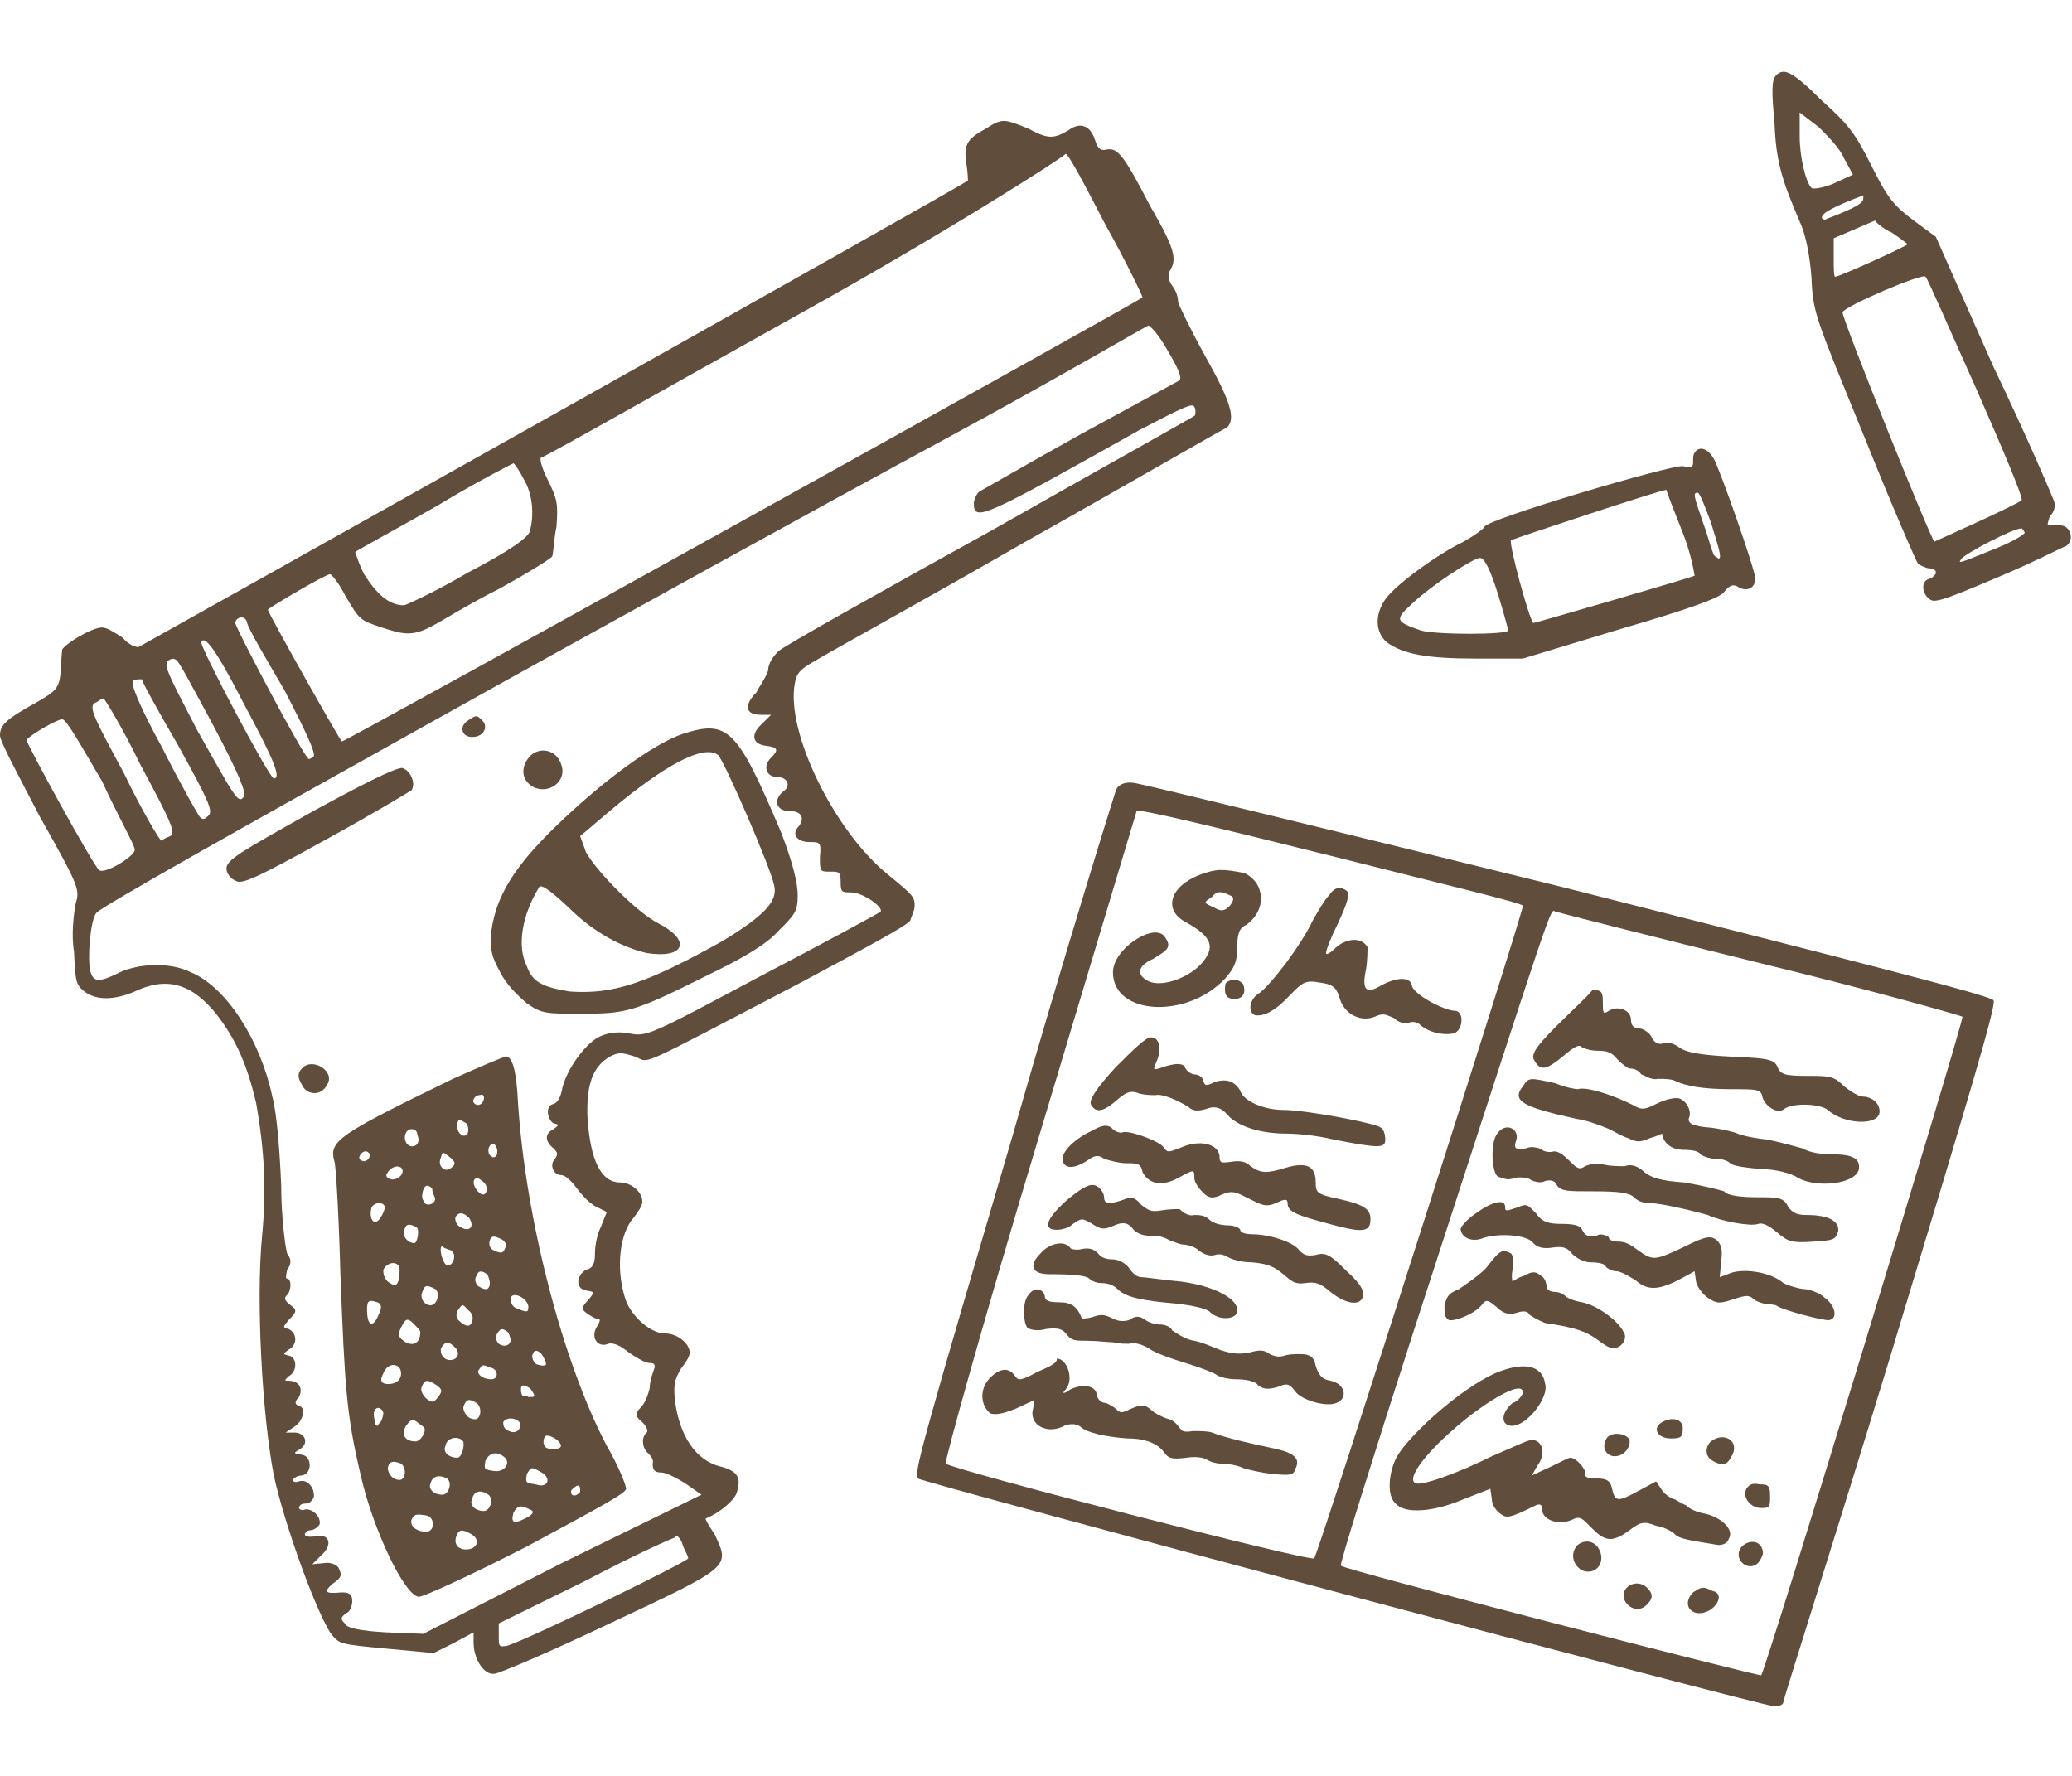
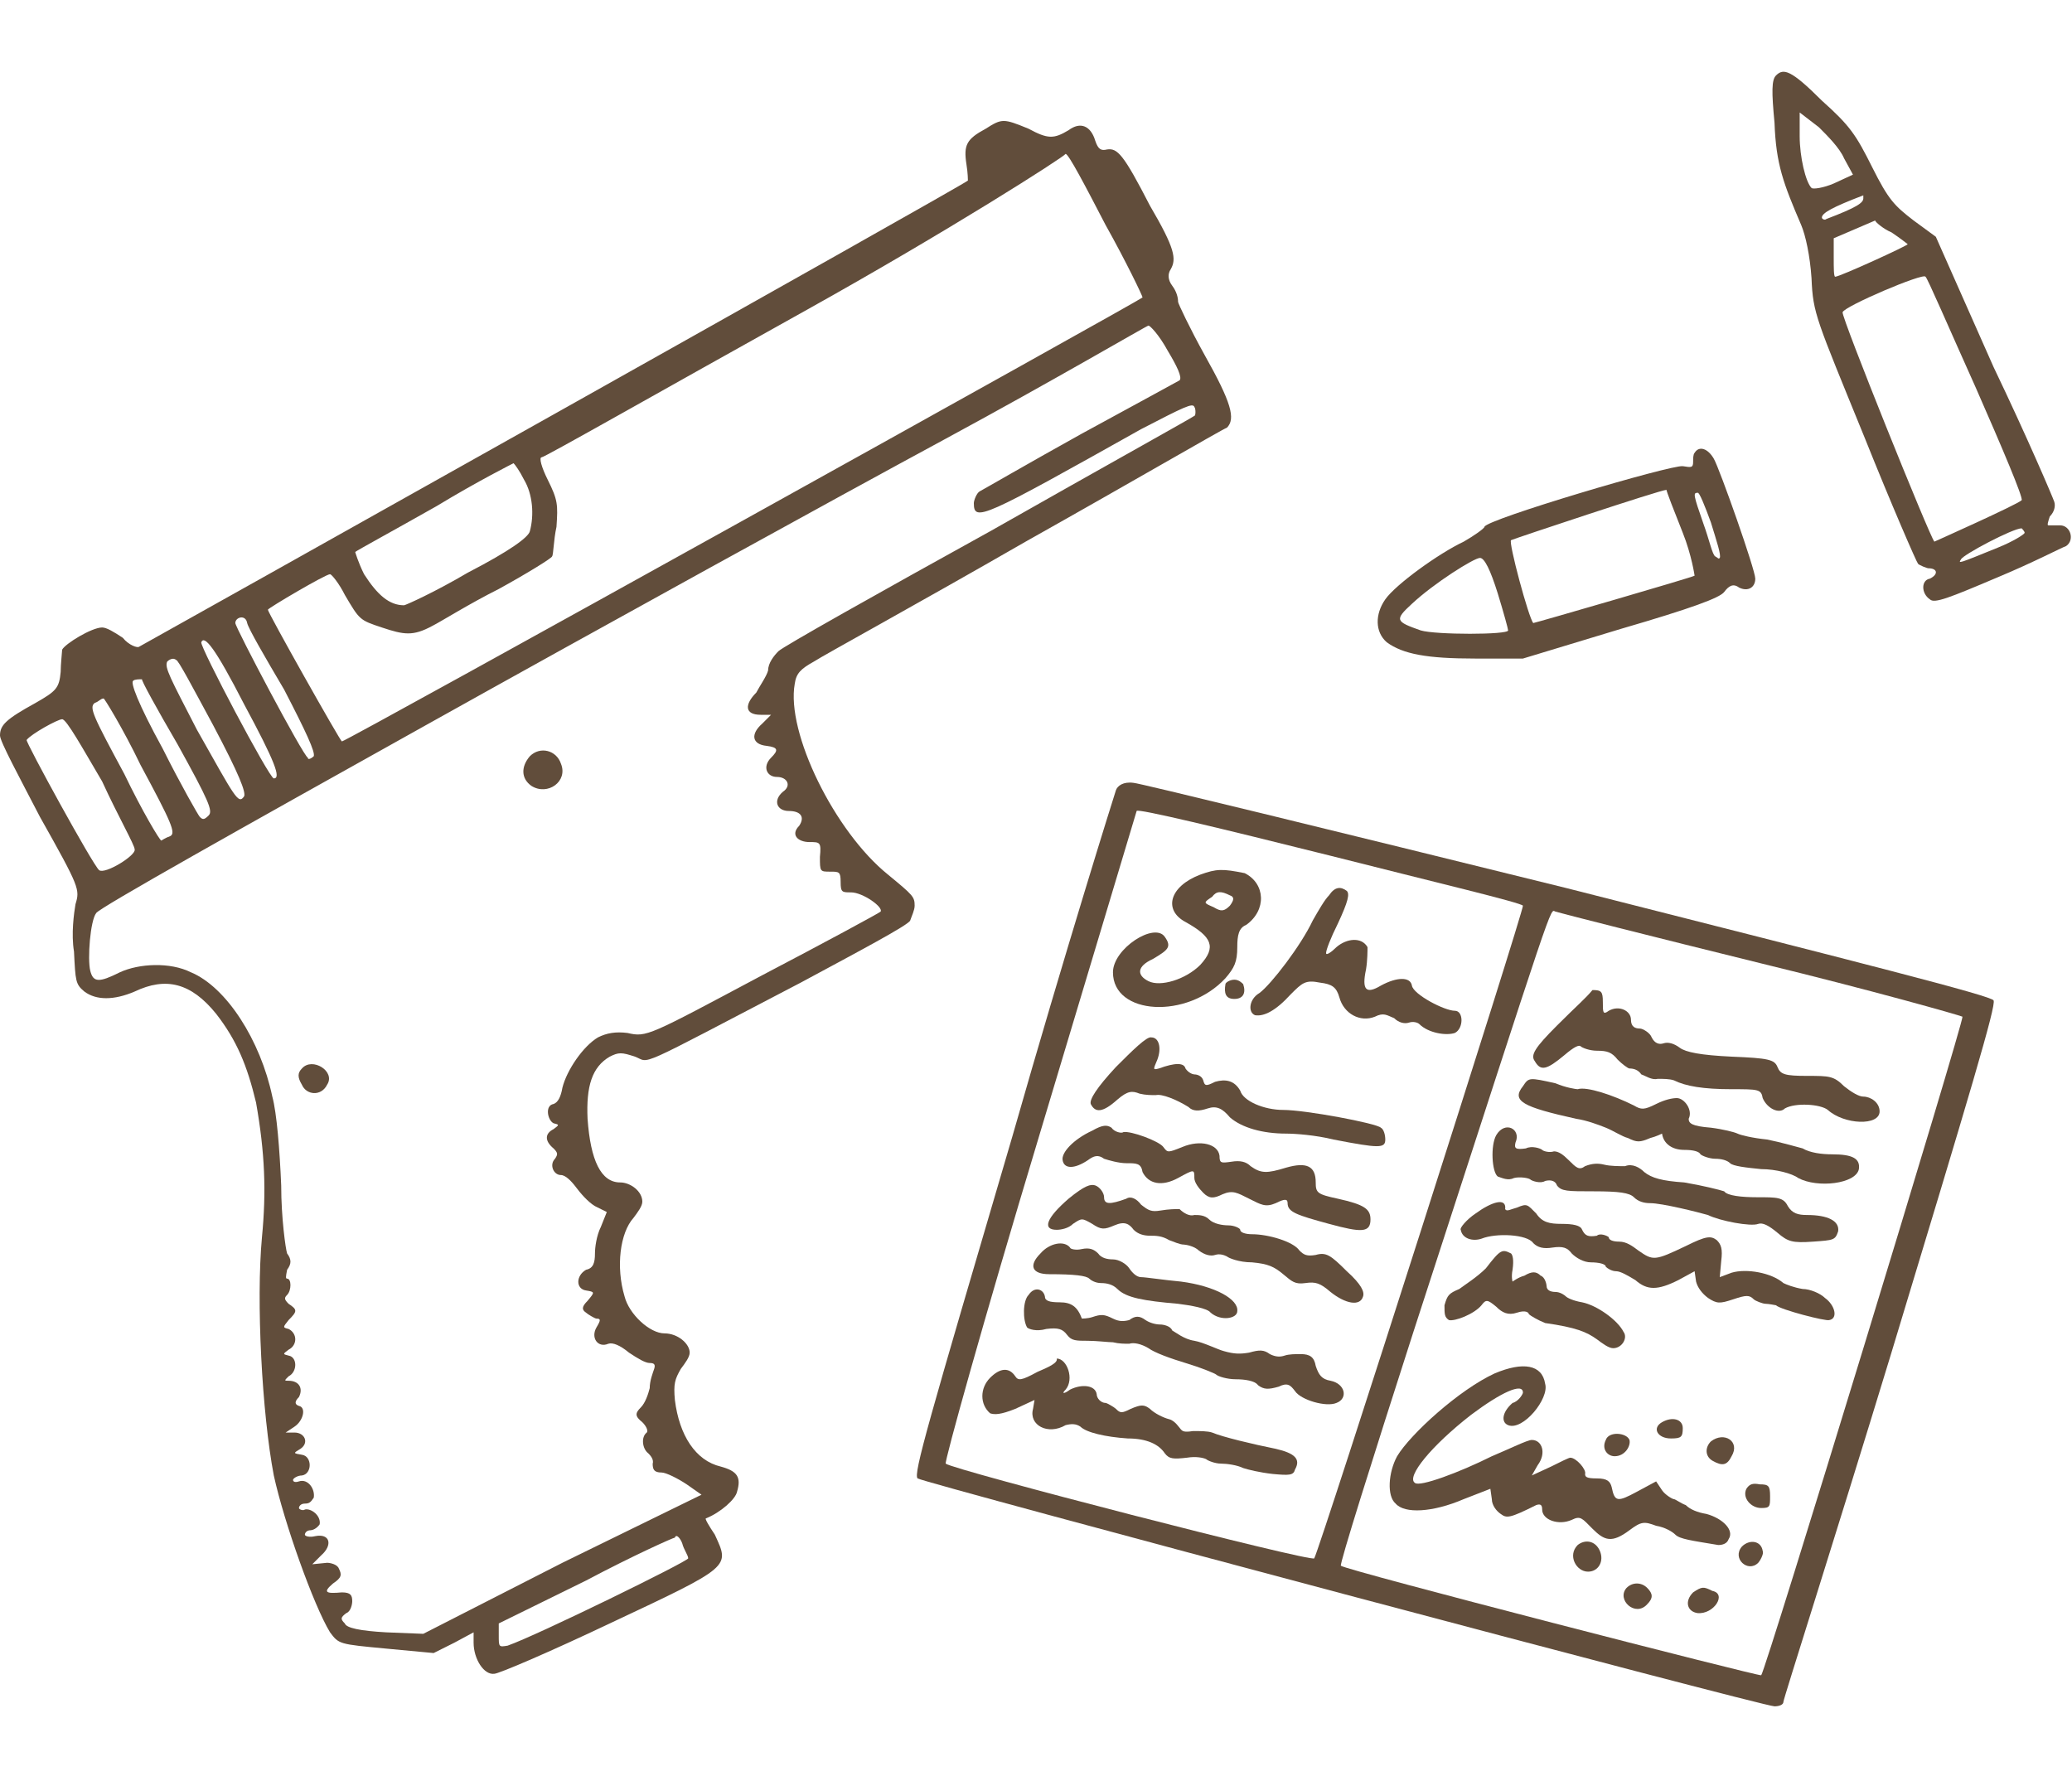
<svg xmlns="http://www.w3.org/2000/svg" height="120" viewBox="0 0 140 120" width="140">
  <g fill="#614d3b">
    <path d="m120 5.1c-.3.3-.3 1.1-.1 3.2.1 2.8.6 4.1 1.8 6.9.3.7.6 2.1.7 3.6.1 2.4.3 2.7 3.6 10.8 1.8 4.5 3.5 8.4 3.6 8.5s.6.3.7.3c.6 0 .7.4.1.7-.6.1-.6 1 0 1.4.3.3 1.3-.1 4.6-1.5 2.4-1 4.3-2 4.6-2.1.6-.4.3-1.4-.4-1.4-.4 0-.7 0-.8 0s0-.3.1-.6c.3-.3.4-.7.3-1s-1.8-4.3-4.1-9.1l-3.9-8.8-1.5-1.1c-1.3-1-1.7-1.4-2.8-3.6s-1.5-2.8-3.4-4.5c-2.1-2.1-2.6-2.2-3.1-1.7zm4.6 5.6.6 1.1-1.3.6c-.7.3-1.4.4-1.5.3-.4-.4-.8-2.1-.8-3.5v-1.6l1.3 1c.6.6 1.4 1.4 1.7 2.1zm1.3 2.7c0 .3-.4.6-2.5 1.4-.1.1-.3 0-.3-.1 0-.3.7-.7 2.8-1.5zm1.9 2.3c.6.4 1.1.8 1.1.8 0 .1-4.6 2.2-4.9 2.2-.1 0-.1-.6-.1-1.3v-1.3l1.4-.6c.7-.3 1.4-.6 1.4-.6 0 .1.6.6 1.1.8zm5.7 10.5c1.8 4.1 3.2 7.4 3.1 7.6-.3.3-5.9 2.8-5.9 2.8-.3-.3-6.3-15.2-6.2-15.5.1-.4 5.5-2.7 5.6-2.4.1 0 1.6 3.5 3.4 7.5zm3.3 9.8c0 .1-.8.6-1.8 1-2.7 1.1-2.7 1.1-2.5.8.1-.3 3.5-2.1 4.1-2.1 0 0 .2.2.2.3z" />
    <path d="m66.6 8.7c-1.3.7-1.5 1.1-1.3 2.4.1.6.1 1.1.1 1.1-.1.2-55.8 31.4-56 31.5-.1.1-.7-.1-1.1-.6-.6-.4-1.1-.7-1.4-.7-.7 0-2.5 1.1-2.7 1.5 0 .1-.1 1-.1 1.5-.1 1.1-.3 1.3-1.7 2.1-2 1.1-2.4 1.5-2.4 2.2 0 .4 1.3 2.8 2.7 5.5 2.7 4.8 2.7 4.9 2.4 5.9-.1.6-.3 2-.1 3.2.1 2 .1 2.2.7 2.7.8.6 2 .6 3.4 0 2.1-1 3.8-.6 5.5 1.5 1.4 1.8 2.1 3.5 2.7 6 .6 3.4.7 6 .4 9.1-.4 4.3 0 11.9.8 16.1.7 3.2 2.7 8.8 3.8 10.6.6.8.6.8 3.8 1.1l3.2.3 1.4-.7 1.3-.7v.7c0 1.1.7 2.2 1.4 2.1.3 0 3.8-1.5 7.8-3.4 8.3-3.9 8.1-3.8 7.1-6-.4-.6-.7-1.1-.6-1.1 1-.4 2-1.3 2.1-1.8.3-1 0-1.4-1.1-1.7-1.7-.4-2.8-2.1-3.1-4.5-.1-1.1 0-1.4.4-2.1.3-.4.6-.8.6-1.1 0-.6-.8-1.3-1.7-1.3-1 0-2.4-1.3-2.7-2.5-.6-2-.3-4.3.6-5.3.3-.4.6-.8.6-1.1 0-.7-.8-1.3-1.5-1.3-1.3 0-2-1.5-2.2-4.3-.1-2.2.3-3.5 1.5-4.2.6-.3.8-.3 1.7 0 1.1.4-.3 1 11.2-5 3.9-2.1 7.3-3.9 7.4-4.2s.3-.7.3-1c0-.6-.1-.7-1.8-2.1-3.6-2.9-6.9-9.6-6.3-12.9.1-.7.4-1 1.3-1.5.6-.4 7-3.9 14.3-8.1 7.3-4.1 13.3-7.6 13.6-7.7.6-.6.3-1.7-1.5-4.9-1-1.8-1.8-3.5-1.8-3.6 0-.3-.1-.7-.4-1.1s-.3-.8-.1-1.1c.4-.7.3-1.4-1.4-4.3-1.8-3.5-2.2-3.9-2.9-3.8-.4.1-.6 0-.8-.6-.3-1-1-1.3-1.8-.7-1 .6-1.4.6-2.7-.1-1.7-.7-1.8-.7-2.9 0zm8.1 6.5c1.4 2.5 2.5 4.8 2.5 4.9s-53.8 30-54.1 30c-.1 0-5-8.7-5-8.9 0-.1 3.9-2.4 4.2-2.4.1 0 .6.6 1 1.4 1 1.7 1 1.7 2.5 2.2s2.1.6 3.4-.1c.6-.3 2.5-1.5 4.5-2.5 2-1.1 3.6-2.1 3.6-2.2.1-.1.1-1.1.3-2 .1-1.5.1-1.8-.6-3.2-.4-.8-.6-1.5-.4-1.5s8.1-4.5 17.8-9.9 17.5-10.4 17.6-10.6c.2 0 1.3 2.1 2.7 4.8zm4.2 8.5c.6 1 1 1.8.8 2 0 0-3.1 1.7-6.6 3.6-3.6 2-6.7 3.8-6.9 3.9s-.4.6-.4.8c0 1.3.6 1 11.3-5 2.9-1.5 3.5-1.8 3.6-1.5.1.1.1.6 0 .6-.1.1-6.4 3.6-13.8 7.8-7.6 4.2-14 7.8-14.3 8.1s-.7.8-.7 1.3c-.1.4-.6 1.1-.8 1.5-.8.8-.8 1.5.3 1.5h.7l-.6.6c-.8.7-.7 1.4.3 1.5.8.1.8.3.3.8-.6.6-.3 1.3.4 1.3s1 .6.4 1c-.7.6-.4 1.3.4 1.3s1.1.4.7 1c-.6.6-.1 1.1.7 1.1.7 0 .8 0 .7 1 0 1 0 1 .7 1 .6 0 .7 0 .7.7s.1.7.7.7c.8 0 2.2 1 2 1.3-.1.1-3.8 2.1-8 4.3-7.7 4.1-7.8 4.2-9.1 3.9-.8-.1-1.4 0-2 .3-1 .6-2.1 2.2-2.4 3.4-.1.6-.3 1-.6 1.1-.6.1-.4 1.1 0 1.3.4.1.4.1 0 .4-.6.3-.6.8 0 1.3.3.3.3.4.1.7-.4.4-.1 1.1.4 1.1.3 0 .7.4 1 .8s.8 1 1.3 1.3l.8.4-.4 1c-.3.6-.4 1.4-.4 1.8 0 .6-.1 1-.6 1.1-.7.4-.7 1.3 0 1.4.6.1.6.1.1.7-.4.4-.4.6-.1.8.1.1.6.4.7.4.3 0 .3.1 0 .6-.4.7.1 1.4.8 1.1.3-.1.8.1 1.4.6.6.4 1.1.7 1.4.7s.4.1.3.4-.3.8-.3 1.3c-.1.4-.3 1-.6 1.3-.4.4-.4.6.1 1 .3.3.4.6.3.7-.4.3-.3 1.1.1 1.4.1.1.4.4.3.7 0 .4.1.6.6.6.3 0 1.1.4 1.7.8l1 .7-9.4 4.6-9.4 4.8-2.5-.1c-1.8-.1-2.7-.3-2.8-.6-.3-.3-.3-.4.1-.7.3-.1.4-.6.4-.8 0-.4-.1-.6-.7-.6-1.1.1-1.3 0-.6-.6.6-.4.6-.6.4-1-.1-.3-.6-.4-.8-.4l-1 .1.6-.6c.8-.7.6-1.5-.4-1.3-.4.1-.7 0-.7-.1s.1-.3.4-.3c.1 0 .4-.1.6-.4.1-.6-.6-1.1-1-1-.1.1-.4 0-.4-.1s.1-.3.4-.3.4-.1.6-.4c.1-.6-.4-1.3-1-1.1-.3.1-.4 0-.4-.1s.3-.3.6-.3c.7-.1.7-1.3 0-1.4-.6-.1-.6-.1-.1-.4.6-.4.3-1.1-.4-1.1h-.6l.6-.4c.6-.4.8-1.3.3-1.4-.3-.1-.3-.3 0-.6.3-.6 0-1.1-.7-1.1-.3 0-.3 0 0-.3.6-.3.6-1.3 0-1.4-.4-.1-.4-.1 0-.4.6-.3.6-1.1 0-1.4-.4-.1-.4-.1 0-.6.6-.6.6-.7 0-1.1-.3-.3-.3-.4-.1-.6.3-.3.3-1.1 0-1.1-.1 0-.1-.1 0-.6.3-.4.3-.7 0-1.1-.1-.3-.4-2.4-.4-4.6-.1-2.4-.3-4.9-.6-6-.8-3.8-3.1-7.4-5.5-8.4-1.4-.7-3.5-.6-4.8 0-1.4.7-1.8.7-2-.1s0-3.4.4-3.9c.1-.3 10.1-5.9 22.1-12.6s27.8-15.4 35.2-19.4 13.7-7.7 13.8-7.7.7.6 1.3 1.7zm-43.5 8.7c.6 1 .7 2.4.4 3.5-.1.4-1.3 1.3-4.2 2.8-2.2 1.3-4.2 2.2-4.3 2.2-1 0-1.8-.7-2.7-2.1-.4-.8-.6-1.5-.6-1.5.1-.1 2.5-1.4 5.5-3.1 2.8-1.7 5.2-2.9 5.2-2.9.1.1.4.5.7 1.1zm-16.2 14.2c1.5 2.9 2.1 4.2 2 4.5-.1.1-.4.3-.4.1-.3-.1-4.9-8.8-4.9-9.1 0-.4.7-.6.8 0 .1.4 1.2 2.3 2.5 4.5zm-2.7 1c2.1 3.9 2.5 5 2 5-.3 0-5-8.9-4.9-9.2.2-.5.9.3 2.9 4.2zm-2.1 1.4c1.8 3.4 2.2 4.5 2.1 4.8-.4.6-.6.1-3.2-4.5-1.8-3.5-2.2-4.2-2-4.6.1-.1.4-.3.6-.1.1-.1 1.2 2 2.5 4.4zm-2.4 1.3c2.1 3.8 2.4 4.5 2.1 4.8s-.4.3-.6.1c-.1-.1-1.3-2.2-2.5-4.6-1.7-3.1-2.2-4.5-2-4.6.1-.1.4-.1.6-.1-.1 0 1 2 2.4 4.4zm-2.5 1.4c2.1 3.9 2.4 4.6 2 4.8-.3.1-.6.3-.6.3-.1 0-1.3-2-2.5-4.5-2.1-3.9-2.4-4.5-2-4.8.3-.1.4-.3.6-.3 0-.1 1.3 2 2.5 4.5zm-2.6 1.1c1.1 2.4 2.2 4.3 2.2 4.6.1.4-2 1.7-2.4 1.4s-5-8.7-4.9-8.8c.3-.4 2.1-1.4 2.4-1.4s1.4 2 2.7 4.2zm39.2 51.5c.1.4.4.8.4 1s-10.2 5.2-12.2 5.9c-.6.1-.6.1-.6-.7v-.8l5.9-2.9c3.2-1.7 5.9-2.9 6-2.9.1-.3.4.1.5.4z" />
-     <path d="m31.6 48.7c-.6.4-.4 1.1.3 1.1.8 0 1.1-.7.7-1.1s-.4-.4-1 0z" />
-     <path d="m46.1 49.6c-1.7.6-4.3 2.4-7 4.8-3.9 3.5-5.5 5.7-5.9 8.5-.1 1.3 0 1.7.6 2.8.4.8 1.1 1.5 1.8 2.1 1 .7 1.3.7 3.6.7 3.1 0 3.6-.1 8.4-2.5 2.7-1.3 4.2-2.2 5-3.1 1.1-1.1 1.3-1.3 1.3-2.4 0-.8-.3-2.1-1.1-4.2-3-7.1-3.6-7.7-6.7-6.7zm2.4 1.4c.4.3 3.6 7.7 3.8 8.8.3 1.1-.7 2.1-3.5 3.8-5.2 2.9-7.4 3.6-10.3 3.4-1.8-.3-2.5-.6-2.9-1.7-.7-1.4-.3-3.5.8-5.3.1-.3.6 0 2 1.3 1.7 1.7 3.6 2.7 5.3 3.1 2.5.4 3.1-.8.8-2-1.4-.7-4.1-3.4-4.9-4.8l-.4-1.1 2-1.7c3.7-3.1 6.3-4.5 7.3-3.8z" />
    <path d="m35.8 51.1c-.6.7-.6 1.5.1 2 1.1.7 2.5-.3 2-1.5-.3-.9-1.4-1.2-2.1-.5z" />
-     <path d="m21 54.9c-4.8 2.7-5.7 3.2-5.7 3.8 0 .3.3.7.6.8.4.3 1.3-.1 6-2.7 3.1-1.7 5.6-3.2 5.9-3.4.3-.4 0-1.3-.6-1.5-.4-.1-3.1 1.3-6.2 3z" />
-     <path d="m30.6 72.9c-7.8 3.8-8.4 4.2-8 5.6.1.3.3 3.8.4 7.6.3 7.7.4 9.5 1.4 13.7.8 3.5 2.9 8 3.9 8.1.3 0 3.4-1.4 7.3-3.4 5-2.7 6.7-3.6 6.7-3.9s-.6-1.7-1.3-2.9c-3-5.7-5.5-15.4-6-23.2-.1-2.2-.4-3.1-.8-3.1-.2 0-1.8.7-3.6 1.5zm2.1 1.3c0 .3-.3.6-.6.4s0-.6.3-.6c.3-.1.3.1.3.2zm-1.1 2.4c-.3.4-.8-.1-.7-.7.1-.3.1-.3.6 0 .1.1.2.4.1.7zm-3.4.1c.3.6-.3 1-.7.6-.3-.4-.1-1 .3-1 .2 0 .4.1.4.4zm5.4 1.1c0 .3-.1.4-.3.4-.2-.1-.3-.2-.3-.5 0-.1.1-.4.3-.4s.3.3.3.5zm-8.6.2c0 .3-.3.6-.6.4-.3-.1 0-.6.3-.6.2 0 .3.2.3.2zm5.5.9c-.4.4-1-.1-.7-.7.1-.4.1-.4.6 0 .4.3.4.5.1.7zm-3.4 0c.3.3-.1.8-.6.8-.1 0-.4-.1-.4-.3.2-.5.7-.7 1-.5zm5.6 1c.4.4.1 1.1-.3.7-.4-.3-.6-1-.1-1 0 0 .3.2.4.3zm-3.3 1.1c0 .4-.7.6-.8.1-.1-.1-.1-.4 0-.7s.3-.4.6-.1c0 .3.2.6.2.7zm-3.4.6c0 .1-.1.4-.3.7-.4.6-.8.1-.6-.7.2-.4.9-.4.9 0zm5.7.7c.4.6 0 1-.6.6-.3-.1-.4-.6-.3-.7.2-.3.5-.3.9.1zm-3.6.6c.3.1.1 1.1-.1 1.1-.4 0-.8-.4-.7-.8s.2-.6.8-.3zm6 1.5c-.1.3-.3.3-.7.1-.3-.1-.4-.4-.3-.7s.3-.3.7-.1c.3.1.5.4.3.7zm-3.6.1c.4.3.1 1.1-.3 1-.3-.1-.6-1.3-.3-1.3 0 .1.3.2.6.3zm-3.5 1.3c0 .1 0 .6-.1.8-.1.3-.3.3-.7 0-.3-.3-.3-.6-.3-.8.3-.6 1.1-.6 1.1 0zm6.1 1c-.1.4-.3.4-.8.1-.1-.1-.3-.4-.1-.7.1-.3.3-.4.7-.1.1.1.2.4.2.7zm-3.7.3c.4.3.1 1.1-.3 1.1s-.7-.4-.6-.8c.2-.6.3-.6.9-.3zm6.3 1.2c0 .4-.1.4-.8.1-.3-.1-.4-.4-.4-.7.2-.5 1.2.1 1.2.6zm-10.2-.3c.3.1.3.4.1.8-.4 1-.8.8-.8-.3 0-.6.1-.7.7-.5zm6.4 1.3c-.1.3-.3.4-.7.1s-.4-.4-.3-.8c.3-.4.3-.6.7-.1.3.2.4.5.3.8zm-3.5.7c0 .7-.4 1-1 .7-.4-.3-.6-.4-.3-1s.4-.6.7-.4c.3.3.6.6.6.7zm6.1.6c-.1.4-.5.4-.8.2-.1-.1-.3-.4-.1-.7s.3-.4.7-.1c.1.1.2.4.2.6zm-3.7.5c.3.4.1.8-.4.8-.4 0-.7-.4-.6-.8.3-.5.5-.5 1 0zm6.1 1.1c-.1.1-.3.1-.6 0s-.4-.6-.3-.7c.1-.3.3-.3.6 0 .2.3.3.6.3.7zm-9.8.6c0 .6-.6.8-1.1.7-.3-.1-.3-.3-.1-.7.3-.8 1.2-.7 1.2 0zm6-.4c.6.1.6.8.1.8-.6 0-1.1-.4-.8-.7.2-.3.2-.3.7-.1zm-3.6 1.2c.4.3.4.4.1.8s-.4.4-.8.1c-.3-.3-.4-.6-.3-.8.2-.5.4-.5 1-.1zm6.6.7c0 .1-.1.1-.4.1-.1-.1-.4-.1-.4-.1s-.1-.1-.1-.4.1-.4.6-.1c.1.1.3.4.3.5zm-3.9.5c.4.3.3 1.1-.1 1.1-.6 0-.8-.6-.8-.8.2-.6.4-.6.9-.3zm-6.3.7c0 .1-.1.6-.3.7-.1.3-.3.1-.3-.3-.1-.4 0-.7.1-.7.2-.2.5.1.5.3zm2.8 1.1c0 .4-.4.8-.6.8-.7 0-1-.4-.7-1 .3-.4.4-.6.8-.3.2.2.5.3.5.5zm6.3-.6c.4.3 0 1-.6.7-.3-.1-.4-.3-.4-.6.1-.2.5-.4 1-.1zm2.9 1.7c0 .3-1 .3-1.1 0-.1-.1-.1-.4 0-.6.1-.3 1.1.2 1.1.6zm-6.6-.3c.1.3-.1 1.1-.4 1.1-.6 0-1-.4-.8-.8.1-.6.9-.7 1.2-.3zm2.7 1c.6.4.1 1.1-.6 1s-.7-.1-.6-.7c.3-.6.8-.6 1.2-.3zm-6.9.5c.4.3.3 1.1-.1 1.1-.6 0-.8-.6-.8-.8.1-.5.4-.5.9-.3zm9.5.6c.7.4.4 1.1-.4.8-.7-.1-.7-.1-.6-.7.3-.5.3-.5 1-.1zm-6.4.4c.4.3.1 1.1-.3 1.1-.6 0-1-.4-.8-.8.1-.4.5-.6 1.1-.3zm9 .9c-.3.4-.7.3-.6-.1.1-.1.3-.3.4-.3.2-.1.2.2.2.4zm-6.2.2c.4.3.1 1.1-.3 1.1-.6 0-1-.4-.8-.8.1-.5.5-.7 1.1-.3zm2.8 1c.3.1.3.3-.3.6-.8.4-1 .3-.8-.4.3-.5.5-.5 1.1-.2zm-7 .4c.6.1.6 1.1 0 1.1-.7 0-1.1-.4-1-.8.2-.4.3-.4 1-.3zm3.1 1.3c.6.4.3 1-.4 1-.6 0-.8-.4-.7-.8.2-.6.4-.6 1.1-.2z" />
    <path d="m20.4 72.2c-.3.3-.3.6 0 1.1.3.7 1.3.8 1.7 0 .6-.9-1-1.9-1.7-1.1z" />
    <path d="m114.5 30.6c-.1.1-.1.4-.1.6 0 .4-.1.4-.7.3-.8-.1-13.3 3.6-13.4 4.1 0 .1-.7.6-1.4 1-1.7.8-4.6 2.9-5.3 3.9s-.7 2.2.1 2.9c1.1.8 2.7 1.1 6 1.1h3.2l6.6-2c4.8-1.4 6.7-2.1 7-2.5s.6-.6 1-.3c.6.3 1.1 0 1.1-.6s-2.4-7.4-2.8-8.1-1-.9-1.3-.4zm-.8 5.4c.6 1.5.8 2.9.8 2.9-.1.1-10.8 3.2-10.9 3.2-.3-.3-1.7-5.5-1.5-5.6s10.1-3.4 10.5-3.4c0 .1.5 1.4 1.1 2.9zm1.9-.7c.4 1.3.7 2.2.6 2.4-.1.1-.1 0-.3-.1s-.4-1.1-.8-2.2c-.7-2-.7-2.1-.4-2.1.1-.1.5.9.9 2zm-14.4 4.8c.4 1.3.7 2.4.7 2.5 0 .3-4.9.3-5.9 0-1.7-.6-1.8-.7-.6-1.8 1.5-1.4 4.2-3.1 4.6-3.1.3 0 .7.8 1.2 2.4z" />
    <path d="m75.4 53.4c-.1.3-3.4 10.8-7 23.4-5.7 19.4-6.7 22.8-6.4 23.1.4.3 57.1 15.4 57.9 15.4.3 0 .6-.1.6-.3s3.4-10.8 7.3-23.6c5.3-17.5 7.1-23.5 6.9-23.8-.1-.3-8.8-2.5-28.9-7.6-15.8-3.9-28.9-7.1-29.2-7.1-.7-.1-1.1.2-1.2.5zm14.4 4.4c7.1 1.8 13 3.2 13.1 3.4s-13.7 43.4-14.1 44.1c-.1.3-24.5-6-24.9-6.4-.1-.1 2.5-9.5 6.3-22.1 3.6-12 6.6-22 6.6-22 0-.2 5.8 1.2 13 3zm29.2 7.3c7.4 1.8 13.4 3.5 13.6 3.6.1.3-13.3 44.2-13.6 44.5-.1.1-28.1-7.1-28.4-7.4-.1-.1 2.1-7.1 4.9-15.8 9.8-30.2 9.2-28.5 9.6-28.4.3.1 6.6 1.7 13.9 3.5z" />
    <path d="m81.1 59.1c-2.1.8-2.5 2.4-1 3.2 1.8 1 2.1 1.7 1 2.9-1 1-2.7 1.5-3.5 1.1s-.8-1 .3-1.5c1-.6 1.3-.8.8-1.5-.7-1-3.5.8-3.5 2.4 0 2.9 5 3.2 7.6.4.6-.7.8-1.1.8-2.1 0-.8.1-1.3.6-1.5 1.4-1 1.3-2.8-.1-3.5-1.5-.3-1.9-.3-3 .1zm2 1.4c.3.1.3.3 0 .7-.4.4-.6.4-1.1.1-.7-.3-.7-.3-.1-.7.3-.4.6-.4 1.2-.1z" />
    <path d="m89.8 60.5c-.3.3-.7 1-1.1 1.7-.8 1.7-2.8 4.3-3.6 4.9-.7.4-.8 1.3-.3 1.5.6.1 1.4-.3 2.4-1.4.8-.8 1-1 2-.8.8.1 1.1.3 1.3 1 .3 1.1 1.4 1.7 2.4 1.3.6-.3.8-.1 1.3.1.3.3.7.4 1 .3s.6 0 .7.1c.6.6 1.8.8 2.4.6.6-.3.6-1.5 0-1.5-.7 0-2.8-1.1-2.9-1.7s-1-.6-2.1 0c-1 .6-1.3.3-1-1.1.1-.6.1-1.3.1-1.5-.4-.7-1.4-.6-2.1 0-.3.3-.7.6-.7.4s.3-1 .8-2c.7-1.5.8-2 .6-2.2-.4-.3-.8-.3-1.2.3z" />
    <path d="m82.8 66.5c-.1.6 0 1 .6 1s.8-.4.6-1c-.1-.1-.3-.3-.6-.3s-.6.2-.6.3z" />
    <path d="m75.4 72.1c-1.3 1.4-1.8 2.2-1.7 2.5.3.6.8.6 1.8-.3.7-.6 1-.6 1.5-.4.4.1.8.1 1.1.1.4-.1 1.4.3 2.2.8.3.3.7.3 1.3.1s1 0 1.5.6c.8.7 2.2 1.1 3.8 1.1.6 0 2 .1 3.2.4 3.1.6 3.5.6 3.5 0 0-.3-.1-.7-.3-.8-.3-.3-5.1-1.2-6.6-1.2-1.3 0-2.7-.6-2.9-1.3-.4-.7-1-.8-1.7-.6-.6.3-.7.3-.8-.1-.1-.3-.4-.4-.6-.4-.1 0-.4-.1-.6-.4-.1-.4-.7-.4-1.8 0-.4.1-.4.1-.1-.6.3-.8.1-1.5-.4-1.5-.3-.1-1.3.9-2.4 2z" />
    <path d="m73.8 76.4c-1.3.6-2.1 1.5-2 2 .1.6.8.6 1.7 0 .4-.3.7-.4 1.1-.1.3.1 1 .3 1.5.3.7 0 1 0 1.1.6.4.8 1.3 1 2.4.4s1.1-.6 1.1 0c0 .3.3.7.6 1 .4.4.7.4 1.3.1.7-.3 1-.1 1.8.3s1.1.6 1.8.3c.6-.3.8-.3.8 0 0 .6.6.8 2.8 1.4s2.8.6 2.8-.3c0-.7-.4-1-2.2-1.4-1.4-.3-1.5-.4-1.5-1.1 0-1.1-.6-1.4-2-1-1.3.4-1.7.4-2.4-.1-.3-.3-.7-.4-1.3-.3-.7.1-.8.1-.8-.4-.1-.8-1.3-1.1-2.5-.6-1 .4-1 .4-1.3 0s-2.2-1.1-2.7-1c-.1.1-.6 0-.8-.3-.3-.2-.6-.2-1.3.2z" />
    <path d="m72.2 81c-1.5 1.3-1.8 2.1-.8 2.1.3 0 .8-.1 1.1-.4.6-.4.6-.4 1.3 0 .6.4.8.4 1.5.1s1-.1 1.3.3c.3.3.7.4 1.1.4s.8 0 1.3.3c.3.1.7.3 1 .3.1 0 .7.1 1 .4.4.3.8.4 1.1.3s.6 0 .8.1c.1.1.8.4 1.7.4 1.1.1 1.5.3 2.1.8s.8.7 1.5.6 1 0 1.7.6c1 .8 2 1 2.2.3.1-.3-.1-.8-1.1-1.7-1.1-1.1-1.4-1.3-2.1-1.1-.6.1-.8 0-1.1-.3-.4-.6-2.1-1.1-3.2-1.1-.4 0-.8-.1-.8-.3 0-.1-.4-.3-.8-.3s-1-.1-1.3-.4-.7-.3-1-.3c-.3.1-.7-.1-1-.4-.3 0-.7 0-1.3.1s-.8 0-1.3-.4c-.3-.4-.7-.6-1-.4-1.1.4-1.5.4-1.5-.1 0-.3-.3-.7-.6-.8s-.7 0-1.8.9z" />
    <path d="m70.3 84.7c-.8.8-.6 1.4.6 1.4 1.7 0 2.5.1 2.7.3.1.1.4.3.8.3s.8.1 1.1.4c.6.6 1.8.8 4.1 1 .8.1 2 .3 2.2.6.7.6 1.8.4 1.8-.1.1-.8-1.5-1.7-3.8-2-1.1-.1-2.4-.3-2.7-.3s-.6-.3-.8-.6-.7-.6-1.1-.6-.8-.1-1-.4c-.3-.3-.6-.4-1.1-.3-.4.1-.8 0-.8-.1-.4-.5-1.4-.3-2 .4z" />
    <path d="m69.5 87.5c-.4.4-.4 1.7-.1 2.2.1.1.6.3 1.3.1.8-.1 1.1 0 1.4.4s.6.4 1.4.4c.6 0 1.4.1 1.7.1.4.1.8.1 1.1.1.3-.1.8 0 1.3.3.4.3 1.5.7 2.5 1s2 .7 2.1.8.7.3 1.3.3 1.3.1 1.5.4c.4.3.7.3 1.4.1.6-.3.8-.1 1.1.3.4.6 2.1 1.1 2.8.8.8-.3.6-1.3-.4-1.5-.6-.1-.8-.4-1-1-.1-.6-.4-.8-1-.8-.4 0-.8 0-1.1.1s-.6.1-1-.1c-.4-.3-.7-.3-1.4-.1-.6.1-1 .1-1.7-.1-.4-.1-1.4-.6-2-.7-.7-.1-1.3-.6-1.5-.7-.1-.3-.6-.4-.8-.4-.3 0-.7-.1-1-.3-.4-.3-.7-.3-1.1 0-.4.1-.7.1-1.1-.1-.6-.3-.8-.3-1.4-.1-.3.1-.7.1-.7.1-.3-.8-.7-1.1-1.5-1.1-.7 0-1-.1-1-.4-.1-.5-.7-.7-1.1-.1z" />
    <path d="m70.1 92.7c-1.1.6-1.3.6-1.5.3-.4-.6-1-.6-1.7.1s-.7 1.8 0 2.4c.3.1.7.1 1.7-.3l1.3-.6-.1.6c-.3 1.1 1 1.8 2.2 1.1.4-.1.7-.1 1 .1.4.4 1.7.7 3.2.8 1.3 0 2.1.4 2.5 1 .3.4.6.4 1.5.3.6-.1 1.1 0 1.3.1.1.1.6.3 1 .3s1.1.1 1.5.3c.3.1 1.1.3 2 .4 1.1.1 1.4.1 1.5-.3.4-.7 0-1.1-1.3-1.4-1.5-.3-3.6-.8-4.3-1.1-.3-.1-.8-.1-1.3-.1-.6.1-.7 0-.8-.1s-.4-.6-.8-.7-1-.4-1.3-.7c-.4-.3-.6-.3-1.3 0-.6.3-.7.3-1 0-.1-.1-.6-.4-.7-.4-.3 0-.6-.3-.6-.6-.1-.6-1-.7-1.8-.3-.4.3-.6.3-.3 0 .6-.7.1-2.1-.6-2.1.1.3-.6.6-1.3.9z" />
    <path d="m105.2 69.3c-1.5 1.5-1.8 2-1.5 2.4.4.7.8.6 2-.4.7-.6 1-.7 1.1-.6s.6.3 1.1.3c.7 0 1 .1 1.4.6.3.3.7.6.8.6.3 0 .6.1.8.4.3.1.7.4 1.1.3.4 0 .8 0 1.1.1.8.4 2 .6 3.9.6 1.8 0 2 0 2.1.6.3.7 1.1 1.1 1.5.7.7-.4 2.4-.3 2.9.1 1.1 1 3.5 1.1 3.5.1 0-.6-.6-1-1.1-1-.3 0-.8-.3-1.3-.7-.7-.7-1-.7-2.5-.7s-1.8-.1-2-.6-.6-.6-3.1-.7c-2.1-.1-3.1-.3-3.5-.6s-.8-.4-1.1-.3-.6 0-.8-.4c-.1-.3-.6-.6-.8-.6-.3 0-.6-.1-.6-.6 0-.6-.8-1-1.5-.6-.4.3-.4.1-.4-.6s-.1-.8-.7-.8c-.5.6-1 1-2.4 2.4z" />
    <path d="m102.9 73.4c-.8 1 0 1.4 3.6 2.2.7.1 1.5.4 2 .6s1.1.6 1.5.7c.6.3.8.3 1.5 0 .4-.1.8-.3.8-.3.1.7.7 1.1 1.5 1.1.6 0 1 .1 1.1.3.1.1.6.3 1 .3s.8.1 1 .3 1.1.3 2.1.4c1 0 2.1.3 2.5.6 1.3.7 3.9.4 4.1-.6.1-.7-.4-1-1.8-1-.7 0-1.5-.1-2-.4-.4-.1-1.4-.4-2.4-.6-1-.1-1.8-.3-2-.4s-1-.3-1.8-.4c-1.3-.1-1.5-.3-1.5-.6.3-.6-.3-1.4-.8-1.4-.3 0-.8.1-1.4.4-.8.4-1 .4-1.5.1-1.4-.7-3.2-1.3-3.8-1.1-.1 0-.8-.1-1.5-.4-1.8-.4-1.8-.4-2.2.2z" />
    <path d="m101.1 76.7c-.4.7-.3 2.5.1 2.8.3.1.7.3 1.1.1.4-.1 1 0 1.1.1s.7.3 1 .1c.4-.1.7 0 .8.3.3.4.7.4 2.5.4 1.7 0 2.4.1 2.7.4s.7.4 1.1.4c.8 0 3.2.6 3.9.8.8.4 2.9.8 3.4.6.3-.1.7.1 1.3.6.7.6 1 .7 2.4.6s1.5-.1 1.7-.7c.1-.7-.7-1.1-2.1-1.1-.6 0-1-.1-1.3-.6-.3-.6-.7-.6-2.1-.6-1 0-2-.1-2.2-.4-.3-.1-1.5-.4-2.7-.6-1.5-.1-2.2-.3-2.7-.7-.3-.3-.8-.6-1.3-.4-.4 0-1 0-1.4-.1s-.8-.1-1.3.1c-.4.3-.6.1-1.1-.4-.4-.4-.7-.6-1-.6-.3.1-.7 0-.8-.1s-.7-.3-1.1-.1c-.7.1-.8 0-.7-.4.4-.9-.7-1.5-1.3-.5z" />
    <path d="m99.7 82c-.6.4-1.1 1-1 1.1.1.6.8.8 1.4.6 1-.4 3.1-.3 3.5.3.3.3.7.4 1.3.3.7-.1 1 0 1.3.4.3.3.8.6 1.3.6s1 .1 1 .3c.1.1.4.3.7.3s.8.3 1.3.6c.8.7 1.5.7 2.9 0l1.1-.6.1.7c.1.4.4.8.8 1.1.6.4.8.4 1.7.1s1.1-.3 1.4 0c.1.1.6.3.8.3s.7.1.7.1c.3.3 3.4 1.1 3.6 1 .6-.1.4-1-.3-1.5-.3-.3-1-.6-1.5-.6-.6-.1-1.1-.3-1.3-.4-.8-.7-2.5-1-3.5-.7l-.8.3.1-1.1c.1-.8 0-1.1-.3-1.4-.4-.3-.7-.3-2.1.4-2.1 1-2.2 1-3.2.3-.4-.3-.8-.6-1.3-.6-.4 0-.7-.1-.7-.3-.1-.1-.6-.3-.8-.1-.6.1-.8 0-1-.4-.1-.3-.6-.4-1.4-.4s-1.3-.1-1.7-.7c-.6-.6-.6-.7-1.3-.4-.4.1-.7.3-.8.1.1-.8-.9-.5-2 .3z" />
    <path d="m100.4 85.7c-.6.6-1.4 1.1-1.8 1.4-.7.3-.8.4-1 1.1 0 .6 0 .8.3 1 .4.1 1.7-.4 2.2-1 .3-.4.4-.4 1 .1.4.4.8.6 1.4.4s.8 0 .8.1c.1.1.6.4 1.1.6 2.1.3 2.8.6 3.5 1.1.4.3.8.6 1.1.6.6 0 1-.7.7-1.1-.4-.8-1.8-1.8-2.8-2-.6-.1-1-.3-1.1-.4s-.4-.3-.7-.3-.6-.1-.6-.4c0-.1-.1-.6-.4-.7-.3-.3-.6-.3-1.1 0-.4.1-.8.4-.8.4s-.1-.3 0-.8c.1-.7 0-1-.1-1.1-.6-.3-.7-.3-1.7 1z" />
    <path d="m101 92.8c-2.4 1.1-5.7 4.1-6.6 5.6-.6 1.1-.7 2.7-.1 3.2.6.7 2.5.6 4.6-.3l1.8-.7.1.7c0 .4.3.8.6 1 .4.3.6.3 2.4-.6.3-.1.4 0 .4.3 0 .7 1.1 1.1 2 .7.6-.3.7-.1 1.4.6.8.8 1.3 1 2.5.1.8-.6 1-.6 1.8-.3.6.1 1.1.4 1.3.6.3.3 1.1.4 2.9.7.3 0 .6-.1.7-.4.4-.6-.4-1.4-1.5-1.7-.6-.1-1.1-.3-1.4-.6-.3-.1-.7-.4-.8-.4s-.6-.3-.8-.6l-.4-.6-1.3.7c-1.3.7-1.5.7-1.7-.3-.1-.4-.3-.6-1-.6s-.8-.1-.8-.3c.1-.3-.6-1.1-1-1.1-.1 0-.7.3-1.3.6l-1.3.6.4-.7c.6-.8.3-1.7-.4-1.7-.3 0-1.5.6-2.7 1.1-2.2 1.1-4.9 2.1-5.2 1.8-.6-.4 1.1-2.5 3.8-4.6 2-1.5 3.5-2.2 3.5-1.5 0 .1-.3.6-.7.7-.7.6-.8 1.3-.3 1.5 1 .4 2.8-1.8 2.5-2.8-.2-1.3-1.5-1.5-3.4-.7z" />
    <path d="m112.3 96.1c-.7.4-.3 1.1.6 1.1.7 0 .8-.1.8-.7s-.7-.8-1.4-.4z" />
    <path d="m108.5 97.3c-.3.6.1 1.1.6 1.1.7 0 1.1-.7 1-1.1-.2-.5-1.4-.6-1.6 0z" />
    <path d="m115.6 97.4c-.4.4-.4 1 .1 1.3.7.4 1 .3 1.3-.3.6-1-.5-1.7-1.4-1z" />
    <path d="m118 100.6c-.3.6.3 1.3 1 1.3.6 0 .6-.1.6-.8s-.1-.8-.7-.8c-.5-.1-.7 0-.9.3z" />
    <path d="m106.6 104.4c-.7.7-.1 1.8.7 1.8.7 0 1.1-.7.8-1.4s-1-.8-1.5-.4z" />
    <path d="m117.7 104.5c-.7.8.4 1.8 1.1 1.1.1-.1.4-.6.3-.8-.1-.7-.9-.8-1.4-.3z" />
    <path d="m109.9 107.3c-.7.8.6 2 1.4 1.1.4-.4.4-.7 0-1.1s-1-.4-1.4 0z" />
    <path d="m114.4 107.6c-.6.6-.4 1.3.3 1.4 1.1.1 2-1.3 1-1.5-.6-.3-.7-.3-1.3.1z" />
  </g>
</svg>